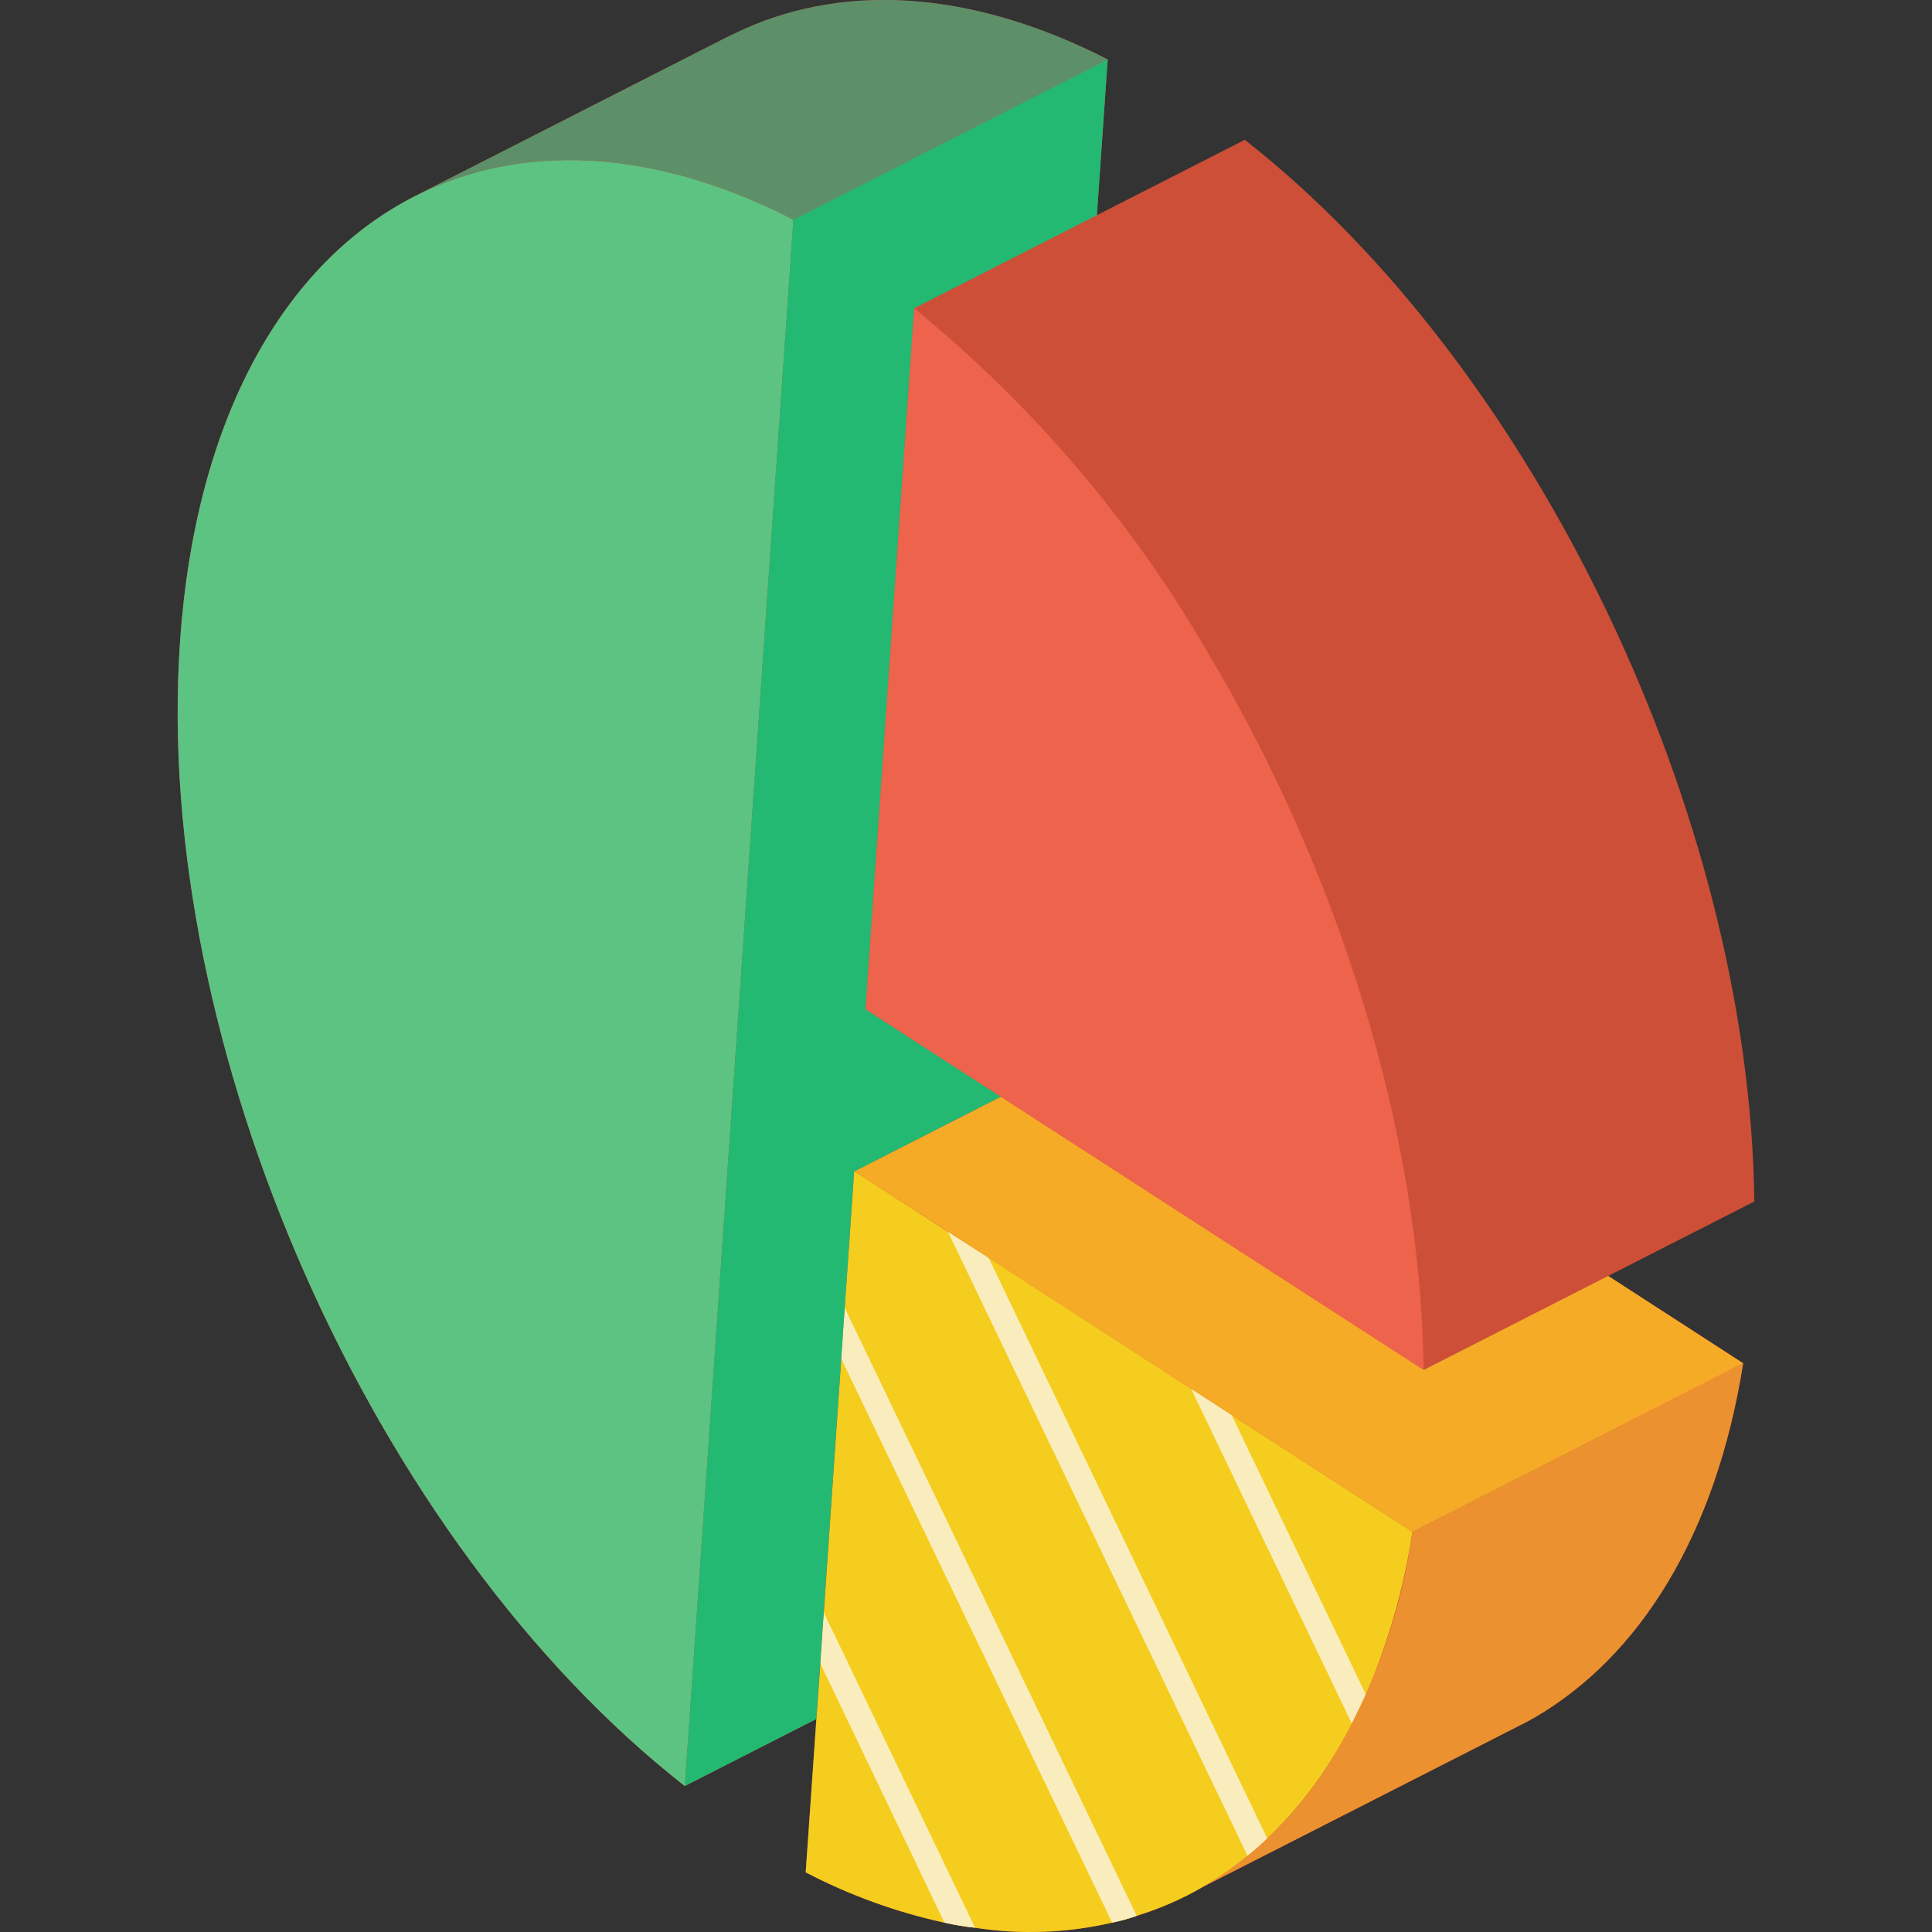
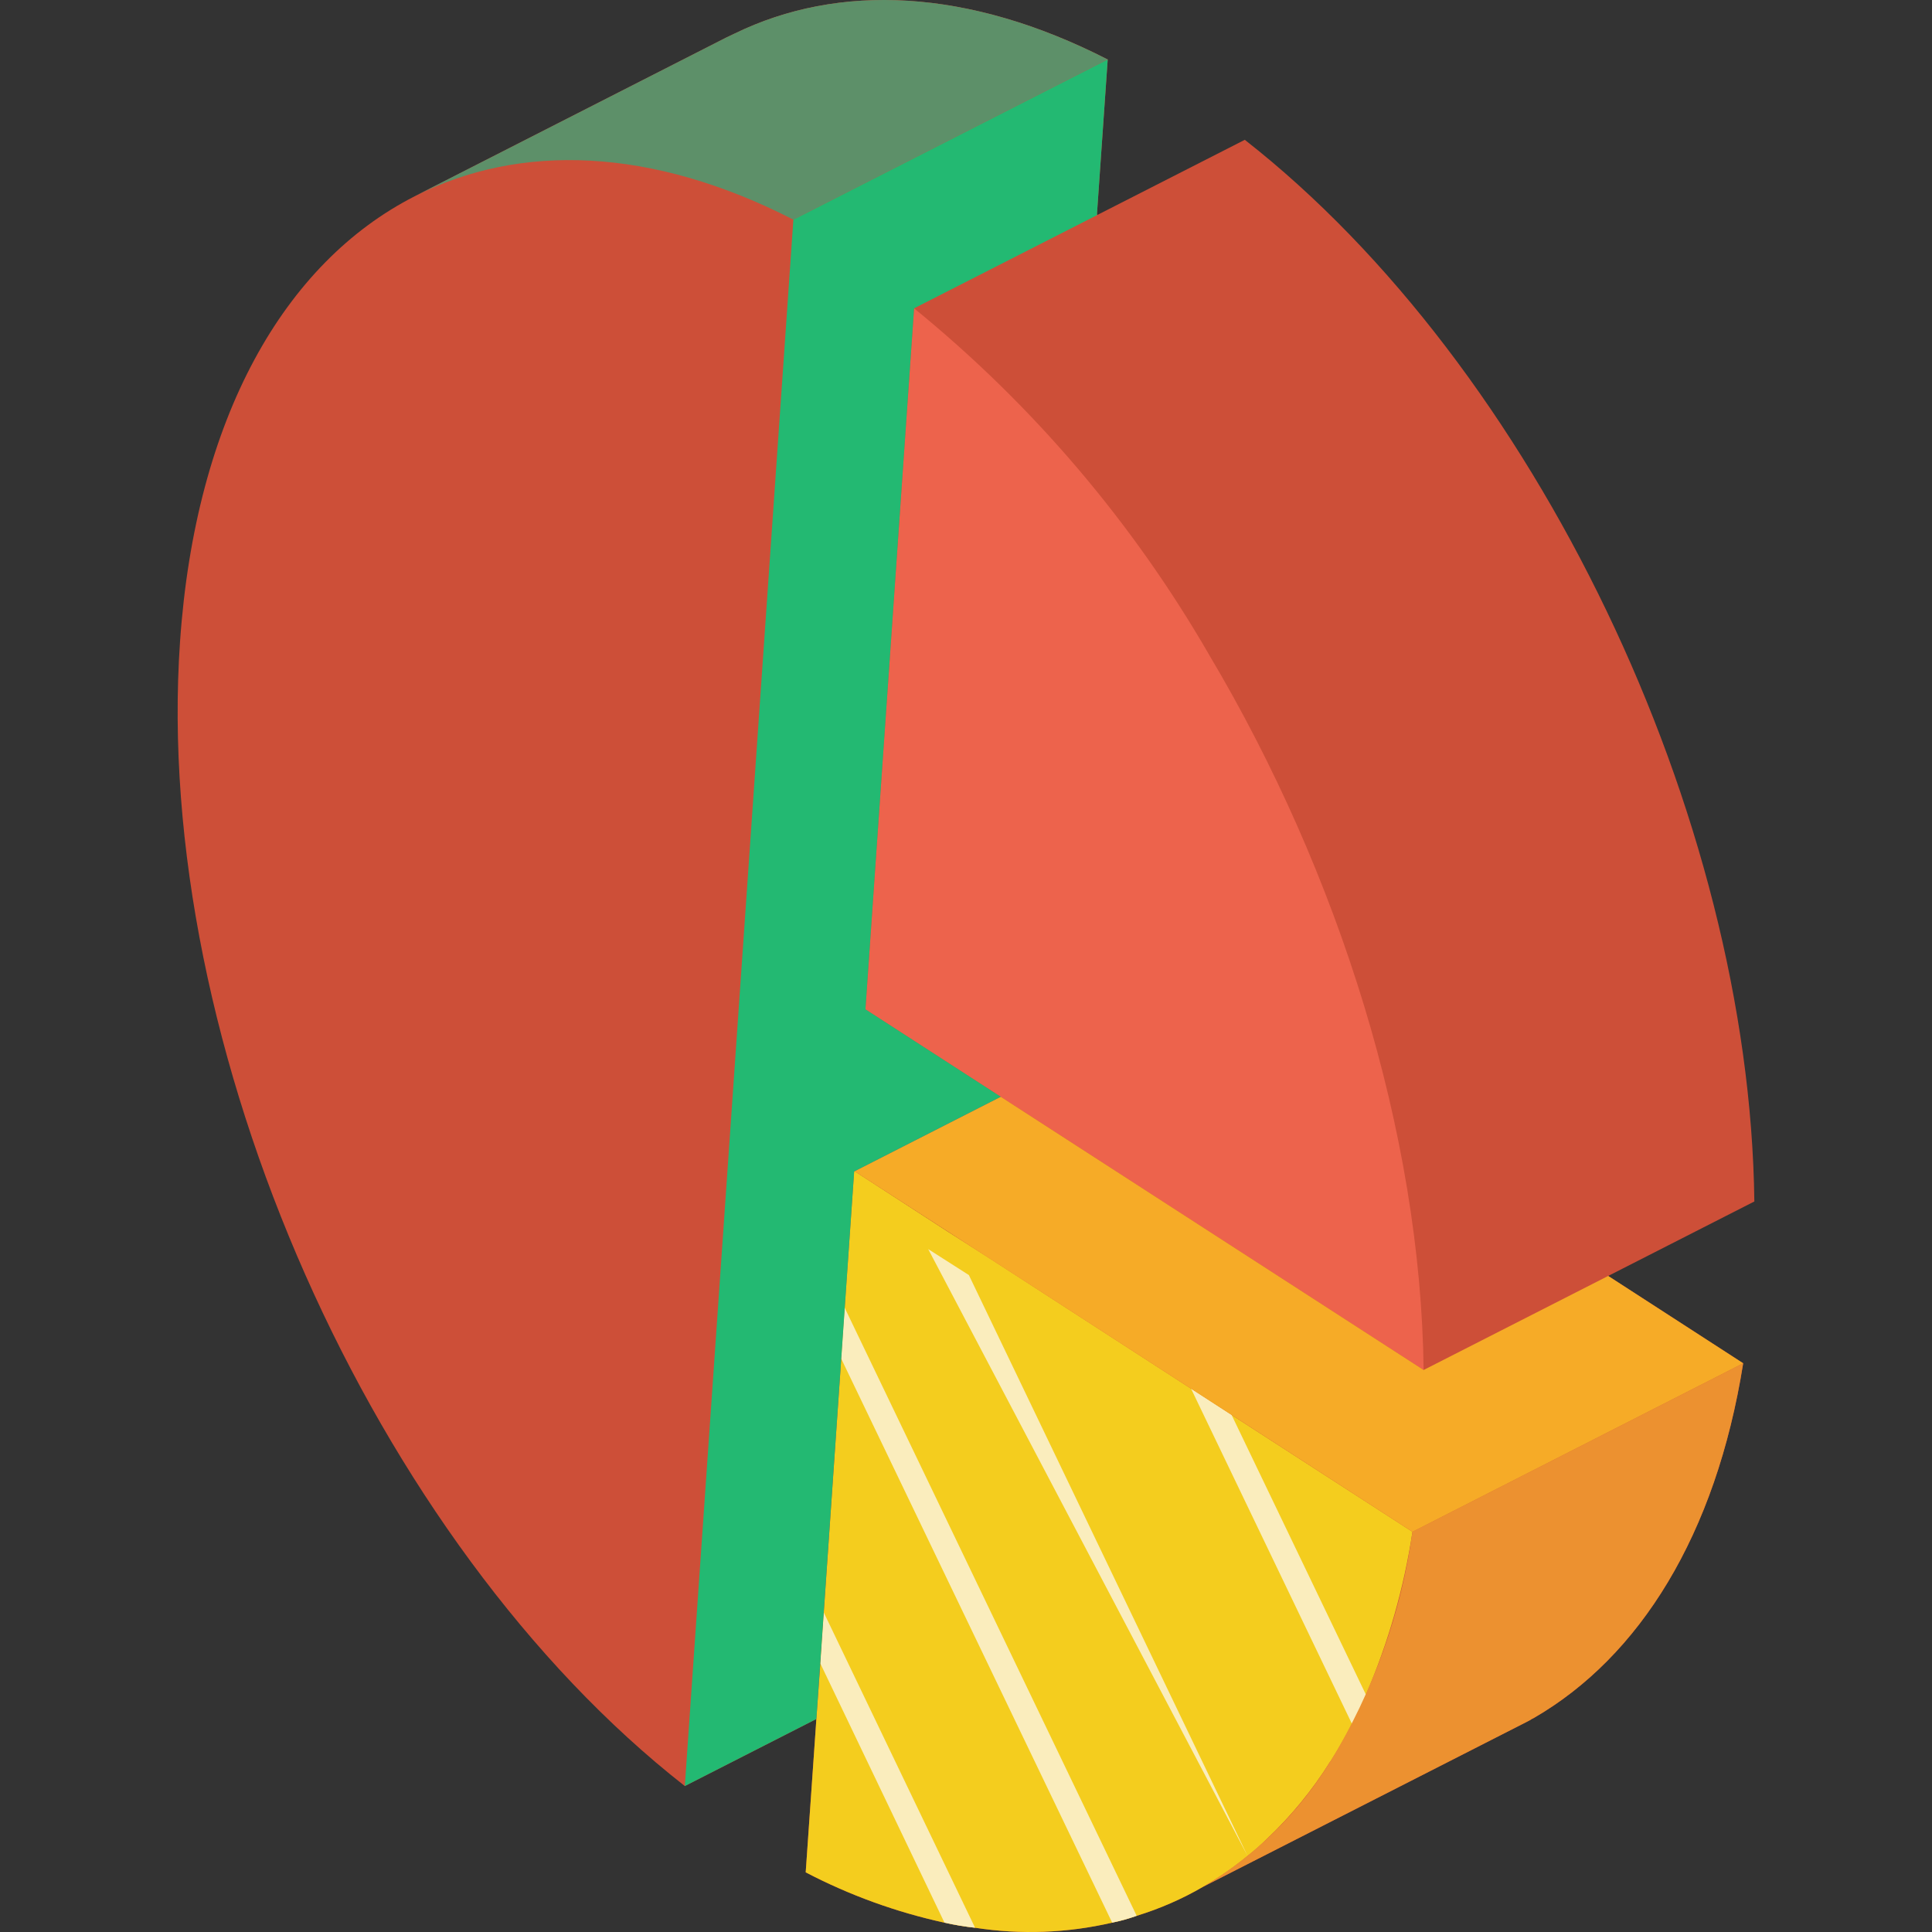
<svg xmlns="http://www.w3.org/2000/svg" version="1.1" id="Capa_1" x="0px" y="0px" viewBox="0 0 512.014 512.014" style="enable-background:new 0 0 512.014 512.014;" xml:space="preserve">
  <rect x="0" y="0" width="512.014" height="512.014" fill="#333333" stroke="none" />
  <g>
    <path style="fill:#CD4F38;" d="M318.834,500.032l85.92-43.779c0.422-0.203,0.83-0.435,1.219-0.696l0.536-0.273   c28.01-16.221,48.224-48.48,55.464-93.991l-35.776-23.143l38.736-19.737c-1.226-102.431-58.245-221.252-135.039-281.357   l-39.093,19.919l-0.091-0.179l2.855-41.027C256.656-3.124,222.27-4.566,194.656,8.905c-0.773,0.394-1.577,0.729-2.351,1.123   l-82.41,41.99c-34.511,17.584-58.092,58.679-62.181,118.024c-7.428,107.365,51.271,238.747,133.772,303.288l34.868-17.766   l6.94-100.617l-0.348,5.146l-4.626,67.263l-0.913,13.506l-1.053,14.702l-2.828,40.639c11.611,6.063,23.979,10.55,36.777,13.34   c2.674,0.599,5.379,1.047,8.104,1.342c12.087,1.873,24.422,1.414,36.337-1.351c2.207-0.445,4.378-1.051,6.497-1.812   C307.381,505.841,313.284,503.261,318.834,500.032z M251.214,326.428l-24.731-16.029l-0.059,0.03l-0.03-0.06l0.09,0.029   l30.364,19.625L251.214,326.428z M374.328,405.951c-0.599,3.773-1.32,7.423-2.096,11.013   C373.009,413.378,373.72,409.718,374.328,405.951l-47.931-30.965l-6.156-3.992L374.328,405.951z M361.536,450.065   c-0.958,2.13-1.954,4.208-2.987,6.236C359.586,454.304,360.577,452.217,361.536,450.065L361.536,450.065z M362.181,448.638   c2.704-6.21,5-12.59,6.874-19.099C367.174,436.046,364.878,442.425,362.181,448.638L362.181,448.638z M369.574,427.674   c0.799-2.863,1.538-5.794,2.22-8.791C371.114,421.88,370.374,424.81,369.574,427.674L369.574,427.674z M355.799,461.447   c0.624-1.101,1.228-2.235,1.826-3.377C357.023,459.205,356.426,460.346,355.799,461.447L355.799,461.447z M338.115,484.969   c-0.569,0.575-1.131,1.158-1.71,1.715C336.984,486.132,337.544,485.542,338.115,484.969L338.115,484.969z M345.571,476.604   c-0.183,0.23-0.356,0.475-0.54,0.703C345.215,477.079,345.388,476.834,345.571,476.604L345.571,476.604z M327.152,494.48   c0.721-0.535,1.445-1.066,2.152-1.629C328.594,493.409,327.874,493.946,327.152,494.48L327.152,494.48z" />
-     <path style="fill:#5DC382;" d="M181.487,473.329l28.776-415.115c-37.539-19.247-72.52-20.385-100.367-6.197   c-34.511,17.584-58.092,58.679-62.181,118.024C40.287,277.406,98.986,408.788,181.487,473.329z" />
    <path style="fill:#5D9069;" d="M210.263,58.214l83.302-42.445C256.656-3.124,222.27-4.566,194.656,8.905   c-0.773,0.394-1.577,0.729-2.351,1.123l-82.41,41.99C137.743,37.829,172.724,38.967,210.263,58.214z" />
    <path style="fill:#F4CD1E;" d="M318.834,500.032c4.151-2.397,8.096-5.134,11.794-8.183c1.825-1.438,3.568-2.977,5.221-4.609   c6.381-6.041,11.969-12.867,16.631-20.315l0.06-0.03c2.036-3.211,3.952-6.511,5.747-10.049c1.296-2.459,2.53-5.037,3.704-7.734   c5.94-13.8,10.086-28.305,12.336-43.16l-47.931-30.965l-10.745-6.967l-53.664-34.715l-10.774-6.877l-24.731-16.029l-0.119,0.061   l-2.504,36.127l-0.913,13.507l-4.626,67.263l-0.913,13.506l-1.053,14.702l-2.828,40.639c11.611,6.063,23.979,10.55,36.777,13.34   c2.674,0.599,5.379,1.047,8.104,1.342c12.087,1.873,24.422,1.414,36.337-1.351c2.207-0.445,4.378-1.051,6.497-1.812   C307.381,505.841,313.284,503.261,318.834,500.032z" />
    <path style="fill:#ED634C;" d="M377.287,363.071c-0.746-62.802-22.474-131.777-56.87-189.575l-0.03-0.06   c-20.259-35.066-46.738-66.148-78.138-91.722l-12.895,185.774l35.866,23.173L377.287,363.071z" />
    <g>
      <path style="fill:#FAEDBD;" d="M258.408,510.884l-40.087-83.529l-0.913,13.506l32.896,68.681    C252.978,510.141,255.684,510.589,258.408,510.884z" />
      <path style="fill:#FAEDBD;" d="M223.86,346.585l77.381,161.136c-2.119,0.761-4.29,1.366-6.497,1.811l-71.797-149.442    L223.86,346.585z" />
-       <path style="fill:#FAEDBD;" d="M330.628,491.849c1.825-1.438,3.568-2.977,5.221-4.609l-73.862-153.936l-10.774-6.877    L330.628,491.849z" />
+       <path style="fill:#FAEDBD;" d="M330.628,491.849l-73.862-153.936l-10.774-6.877    L330.628,491.849z" />
      <path style="fill:#FAEDBD;" d="M358.287,456.845c1.296-2.459,2.53-5.037,3.704-7.734l-35.596-74.126l-10.745-6.967    L358.287,456.845z" />
    </g>
    <path style="fill:#EC9130;" d="M318.834,500.032l85.92-43.779c0.422-0.203,0.83-0.435,1.219-0.696l0.536-0.273   c28.01-16.221,48.224-48.48,55.464-93.991l-87.646,44.658c-3.004,21.594-10.421,42.338-21.788,60.943l-0.06,0.03   C344.118,480.527,332.57,491.89,318.834,500.032z" />
    <polygon style="fill:#F6AB27;" points="374.328,405.954 461.977,361.292 426.199,338.148 377.289,363.07 265.216,290.664    226.484,310.397  " />
    <polygon style="fill:#23B972;" points="181.49,473.33 216.355,455.562 226.367,310.459 226.422,310.431 226.394,310.369    226.484,310.397 265.216,290.664 229.356,267.485 242.245,81.712 290.802,56.977 290.712,56.797 293.563,15.768 210.259,58.216     " />
  </g>
  <g>
</g>
  <g>
</g>
  <g>
</g>
  <g>
</g>
  <g>
</g>
  <g>
</g>
  <g>
</g>
  <g>
</g>
  <g>
</g>
  <g>
</g>
  <g>
</g>
  <g>
</g>
  <g>
</g>
  <g>
</g>
  <g>
</g>
</svg>